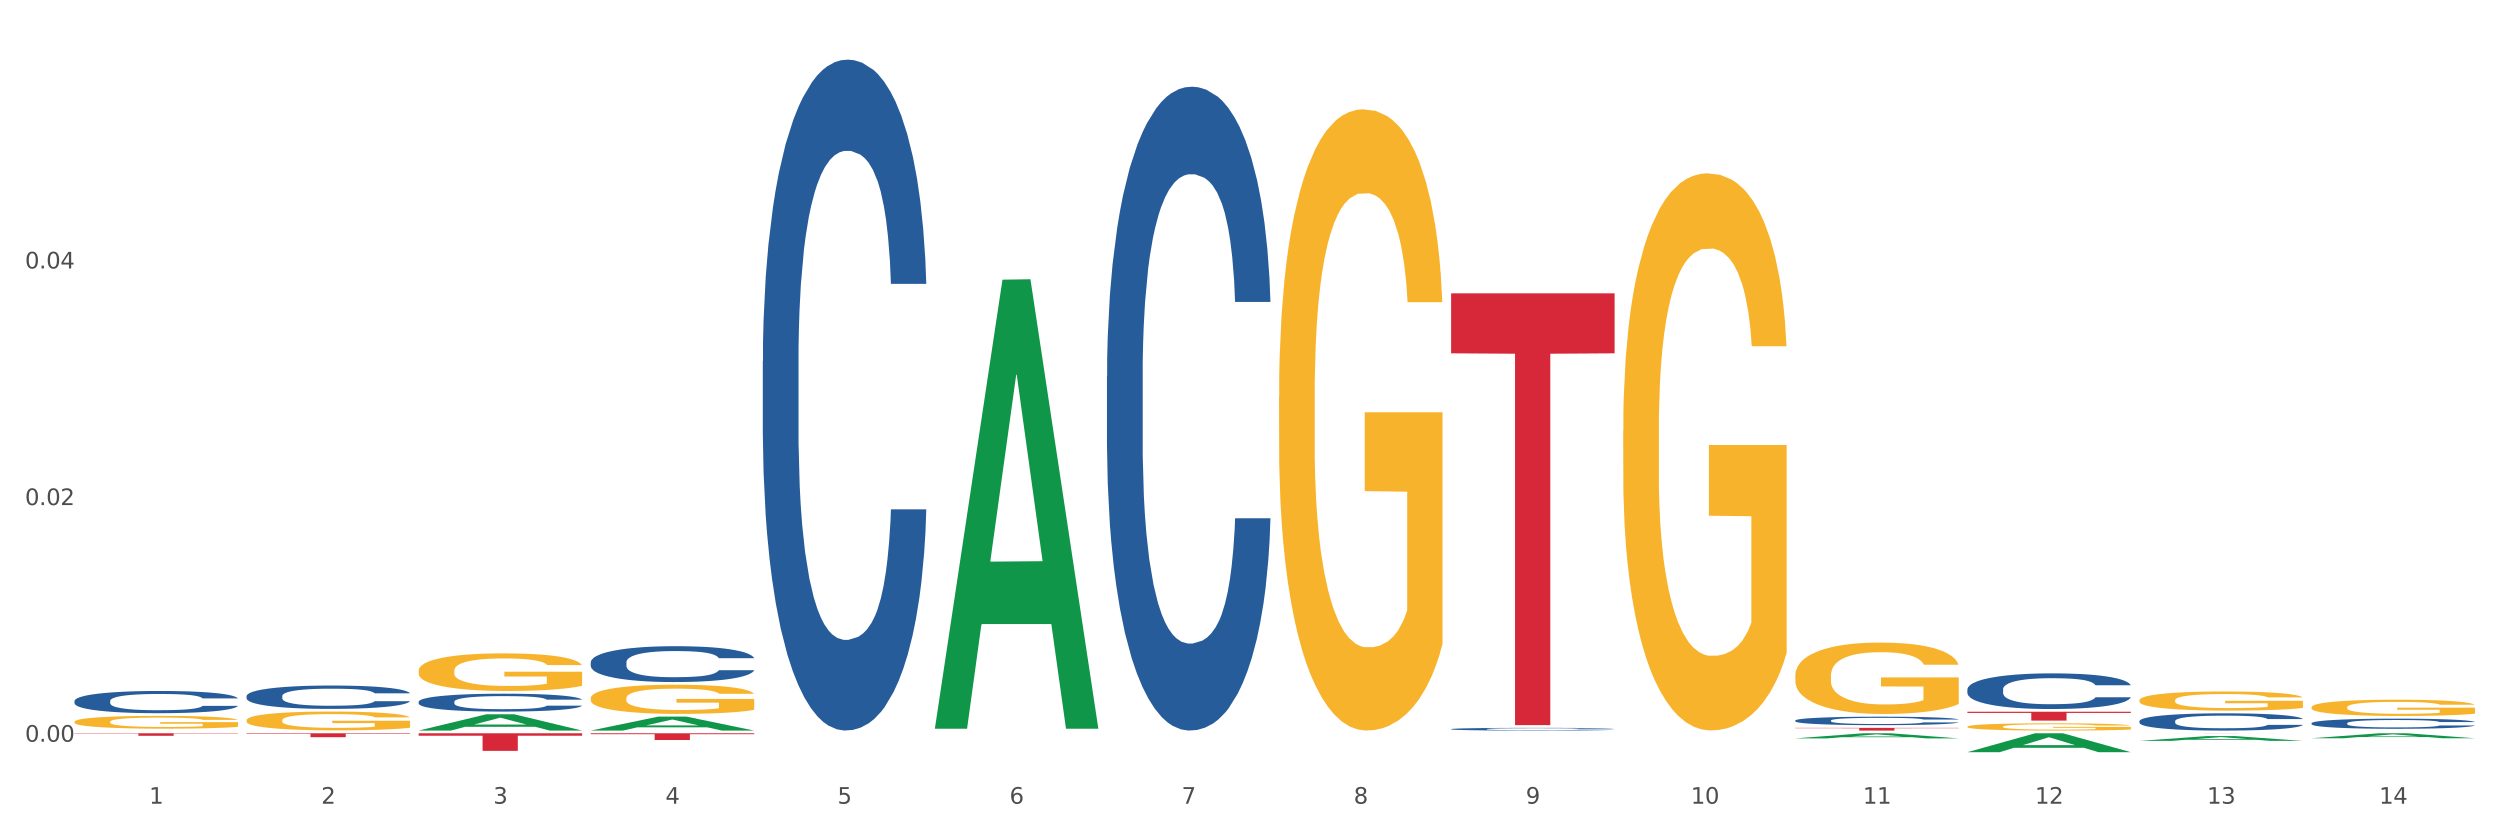
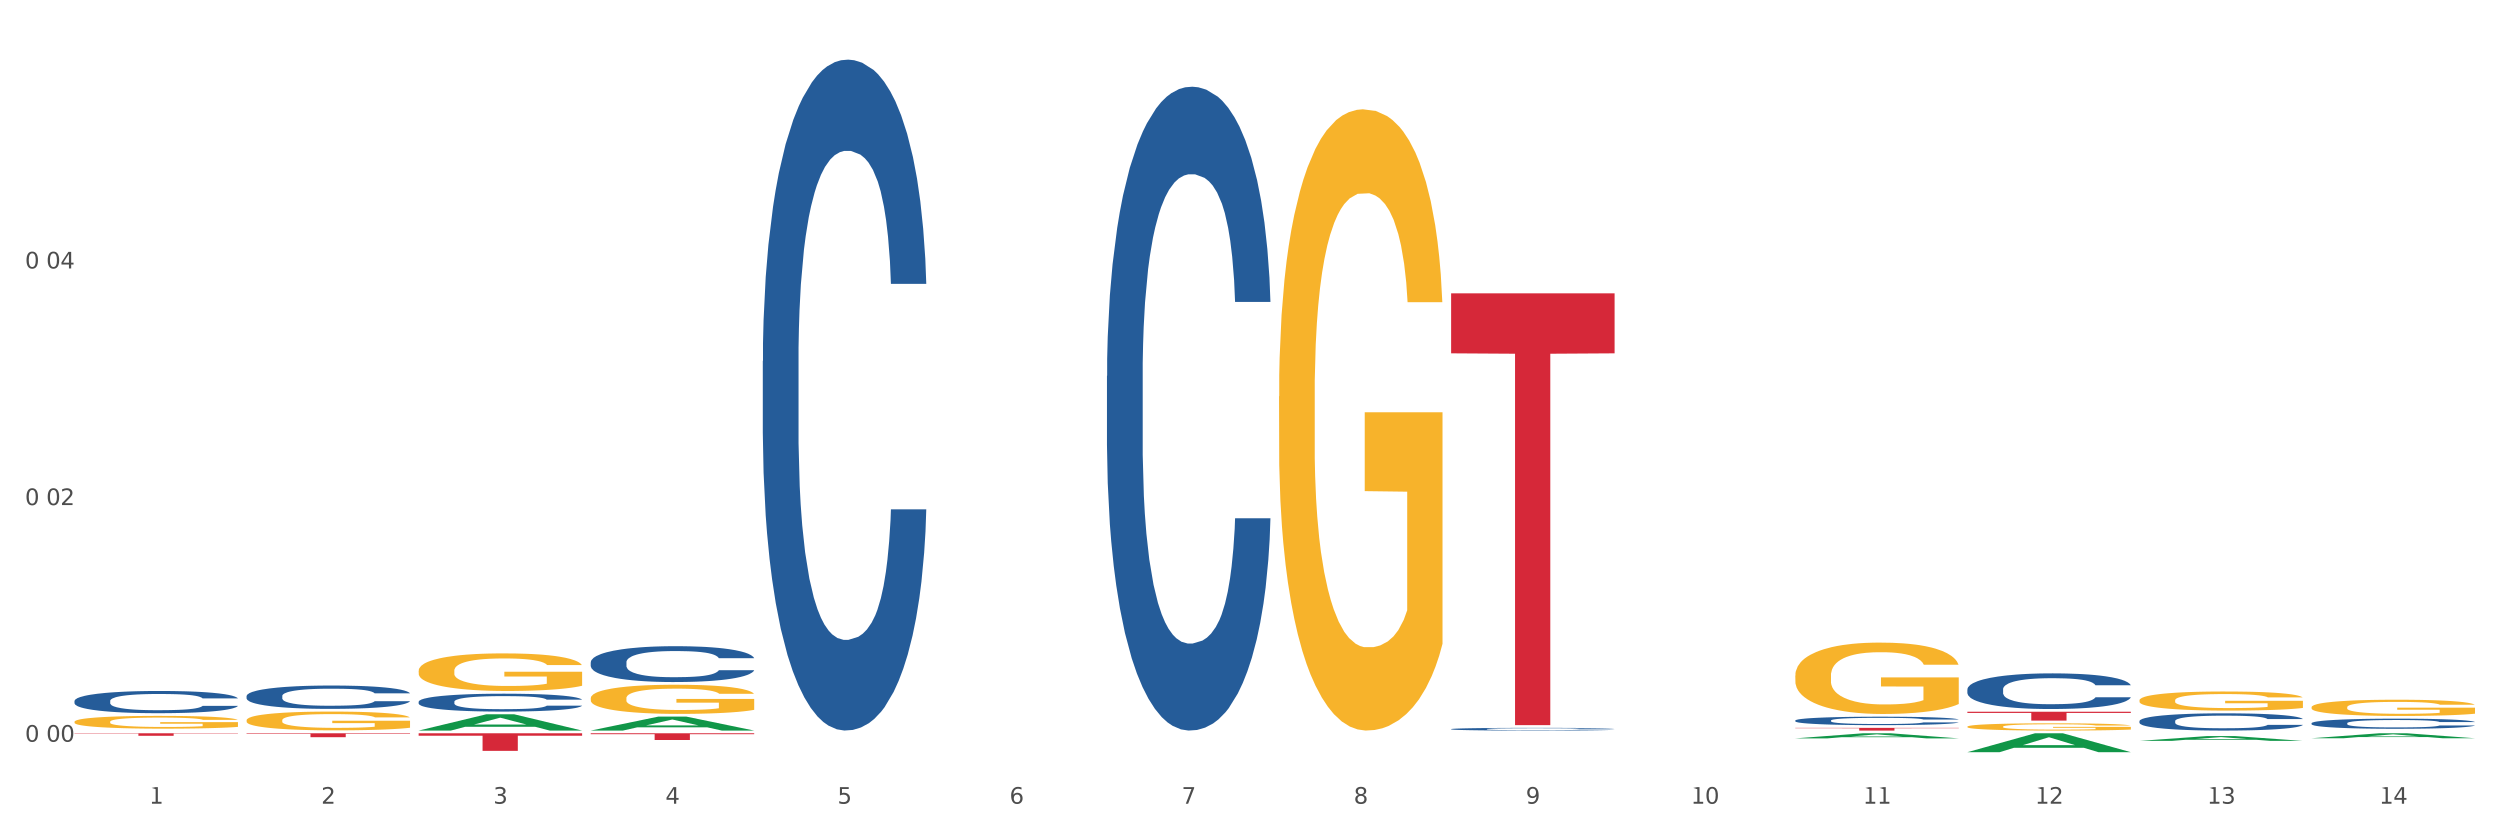
<svg xmlns="http://www.w3.org/2000/svg" xmlns:xlink="http://www.w3.org/1999/xlink" width="1080pt" height="360pt" viewBox="0 0 1080 360" version="1.1">
  <rect x="0" y="0" width="1080" height="360" fill="#333333" stroke="none" />
  <defs>
    <style type="text/css">*{stroke-linejoin: round; stroke-linecap: butt}</style>
  </defs>
  <g id="figure_1">
    <g id="patch_1">
      <path d="M 0 360  L 1080 360  L 1080 0  L 0 0  z " style="fill: #ffffff; stroke: #ffffff; stroke-linejoin: miter" />
    </g>
    <g id="axes_1">
      <g id="matplotlib.axis_1">
        <g id="xtick_1">
          <g id="text_1">
            <g style="fill: #4d4d4d" transform="translate(64.432 347.204) scale(0.096 -0.096)">
              <defs>
-                 <path id="DejaVuSans-31" d="M 794 531  L 1825 531  L 1825 4091  L 703 3866  L 703 4441  L 1819 4666  L 2450 4666  L 2450 531  L 3481 531  L 3481 0  L 794 0  L 794 531  z " transform="scale(0.016)" />
+                 <path id="DejaVuSans-31" d="M 794 531  L 1825 531  L 1825 4091  L 703 4441  L 1819 4666  L 2450 4666  L 2450 531  L 3481 531  L 3481 0  L 794 0  L 794 531  z " transform="scale(0.016)" />
              </defs>
              <use xlink:href="#DejaVuSans-31" />
            </g>
          </g>
        </g>
        <g id="xtick_2">
          <g id="text_2">
            <g style="fill: #4d4d4d" transform="translate(138.771 347.204) scale(0.096 -0.096)">
              <defs>
                <path id="DejaVuSans-32" d="M 1228 531  L 3431 531  L 3431 0  L 469 0  L 469 531  Q 828 903 1448 1529  Q 2069 2156 2228 2338  Q 2531 2678 2651 2914  Q 2772 3150 2772 3378  Q 2772 3750 2511 3984  Q 2250 4219 1831 4219  Q 1534 4219 1204 4116  Q 875 4013 500 3803  L 500 4441  Q 881 4594 1212 4672  Q 1544 4750 1819 4750  Q 2544 4750 2975 4387  Q 3406 4025 3406 3419  Q 3406 3131 3298 2873  Q 3191 2616 2906 2266  Q 2828 2175 2409 1742  Q 1991 1309 1228 531  z " transform="scale(0.016)" />
              </defs>
              <use xlink:href="#DejaVuSans-32" />
            </g>
          </g>
        </g>
        <g id="xtick_3">
          <g id="text_3">
            <g style="fill: #4d4d4d" transform="translate(213.109 347.204) scale(0.096 -0.096)">
              <defs>
                <path id="DejaVuSans-33" d="M 2597 2516  Q 3050 2419 3304 2112  Q 3559 1806 3559 1356  Q 3559 666 3084 287  Q 2609 -91 1734 -91  Q 1441 -91 1130 -33  Q 819 25 488 141  L 488 750  Q 750 597 1062 519  Q 1375 441 1716 441  Q 2309 441 2620 675  Q 2931 909 2931 1356  Q 2931 1769 2642 2001  Q 2353 2234 1838 2234  L 1294 2234  L 1294 2753  L 1863 2753  Q 2328 2753 2575 2939  Q 2822 3125 2822 3475  Q 2822 3834 2567 4026  Q 2313 4219 1838 4219  Q 1578 4219 1281 4162  Q 984 4106 628 3988  L 628 4550  Q 988 4650 1302 4700  Q 1616 4750 1894 4750  Q 2613 4750 3031 4423  Q 3450 4097 3450 3541  Q 3450 3153 3228 2886  Q 3006 2619 2597 2516  z " transform="scale(0.016)" />
              </defs>
              <use xlink:href="#DejaVuSans-33" />
            </g>
          </g>
        </g>
        <g id="xtick_4">
          <g id="text_4">
            <g style="fill: #4d4d4d" transform="translate(287.448 347.204) scale(0.096 -0.096)">
              <defs>
                <path id="DejaVuSans-34" d="M 2419 4116  L 825 1625  L 2419 1625  L 2419 4116  z M 2253 4666  L 3047 4666  L 3047 1625  L 3713 1625  L 3713 1100  L 3047 1100  L 3047 0  L 2419 0  L 2419 1100  L 313 1100  L 313 1709  L 2253 4666  z " transform="scale(0.016)" />
              </defs>
              <use xlink:href="#DejaVuSans-34" />
            </g>
          </g>
        </g>
        <g id="xtick_5">
          <g id="text_5">
            <g style="fill: #4d4d4d" transform="translate(361.787 347.204) scale(0.096 -0.096)">
              <defs>
                <path id="DejaVuSans-35" d="M 691 4666  L 3169 4666  L 3169 4134  L 1269 4134  L 1269 2991  Q 1406 3038 1543 3061  Q 1681 3084 1819 3084  Q 2600 3084 3056 2656  Q 3513 2228 3513 1497  Q 3513 744 3044 326  Q 2575 -91 1722 -91  Q 1428 -91 1123 -41  Q 819 9 494 109  L 494 744  Q 775 591 1075 516  Q 1375 441 1709 441  Q 2250 441 2565 725  Q 2881 1009 2881 1497  Q 2881 1984 2565 2268  Q 2250 2553 1709 2553  Q 1456 2553 1204 2497  Q 953 2441 691 2322  L 691 4666  z " transform="scale(0.016)" />
              </defs>
              <use xlink:href="#DejaVuSans-35" />
            </g>
          </g>
        </g>
        <g id="xtick_6">
          <g id="text_6">
            <g style="fill: #4d4d4d" transform="translate(436.125 347.204) scale(0.096 -0.096)">
              <defs>
                <path id="DejaVuSans-36" d="M 2113 2584  Q 1688 2584 1439 2293  Q 1191 2003 1191 1497  Q 1191 994 1439 701  Q 1688 409 2113 409  Q 2538 409 2786 701  Q 3034 994 3034 1497  Q 3034 2003 2786 2293  Q 2538 2584 2113 2584  z M 3366 4563  L 3366 3988  Q 3128 4100 2886 4159  Q 2644 4219 2406 4219  Q 1781 4219 1451 3797  Q 1122 3375 1075 2522  Q 1259 2794 1537 2939  Q 1816 3084 2150 3084  Q 2853 3084 3261 2657  Q 3669 2231 3669 1497  Q 3669 778 3244 343  Q 2819 -91 2113 -91  Q 1303 -91 875 529  Q 447 1150 447 2328  Q 447 3434 972 4092  Q 1497 4750 2381 4750  Q 2619 4750 2861 4703  Q 3103 4656 3366 4563  z " transform="scale(0.016)" />
              </defs>
              <use xlink:href="#DejaVuSans-36" />
            </g>
          </g>
        </g>
        <g id="xtick_7">
          <g id="text_7">
            <g style="fill: #4d4d4d" transform="translate(510.464 347.204) scale(0.096 -0.096)">
              <defs>
                <path id="DejaVuSans-37" d="M 525 4666  L 3525 4666  L 3525 4397  L 1831 0  L 1172 0  L 2766 4134  L 525 4134  L 525 4666  z " transform="scale(0.016)" />
              </defs>
              <use xlink:href="#DejaVuSans-37" />
            </g>
          </g>
        </g>
        <g id="xtick_8">
          <g id="text_8">
            <g style="fill: #4d4d4d" transform="translate(584.803 347.204) scale(0.096 -0.096)">
              <defs>
                <path id="DejaVuSans-38" d="M 2034 2216  Q 1584 2216 1326 1975  Q 1069 1734 1069 1313  Q 1069 891 1326 650  Q 1584 409 2034 409  Q 2484 409 2743 651  Q 3003 894 3003 1313  Q 3003 1734 2745 1975  Q 2488 2216 2034 2216  z M 1403 2484  Q 997 2584 770 2862  Q 544 3141 544 3541  Q 544 4100 942 4425  Q 1341 4750 2034 4750  Q 2731 4750 3128 4425  Q 3525 4100 3525 3541  Q 3525 3141 3298 2862  Q 3072 2584 2669 2484  Q 3125 2378 3379 2068  Q 3634 1759 3634 1313  Q 3634 634 3220 271  Q 2806 -91 2034 -91  Q 1263 -91 848 271  Q 434 634 434 1313  Q 434 1759 690 2068  Q 947 2378 1403 2484  z M 1172 3481  Q 1172 3119 1398 2916  Q 1625 2713 2034 2713  Q 2441 2713 2670 2916  Q 2900 3119 2900 3481  Q 2900 3844 2670 4047  Q 2441 4250 2034 4250  Q 1625 4250 1398 4047  Q 1172 3844 1172 3481  z " transform="scale(0.016)" />
              </defs>
              <use xlink:href="#DejaVuSans-38" />
            </g>
          </g>
        </g>
        <g id="xtick_9">
          <g id="text_9">
            <g style="fill: #4d4d4d" transform="translate(659.142 347.204) scale(0.096 -0.096)">
              <defs>
                <path id="DejaVuSans-39" d="M 703 97  L 703 672  Q 941 559 1184 500  Q 1428 441 1663 441  Q 2288 441 2617 861  Q 2947 1281 2994 2138  Q 2813 1869 2534 1725  Q 2256 1581 1919 1581  Q 1219 1581 811 2004  Q 403 2428 403 3163  Q 403 3881 828 4315  Q 1253 4750 1959 4750  Q 2769 4750 3195 4129  Q 3622 3509 3622 2328  Q 3622 1225 3098 567  Q 2575 -91 1691 -91  Q 1453 -91 1209 -44  Q 966 3 703 97  z M 1959 2075  Q 2384 2075 2632 2365  Q 2881 2656 2881 3163  Q 2881 3666 2632 3958  Q 2384 4250 1959 4250  Q 1534 4250 1286 3958  Q 1038 3666 1038 3163  Q 1038 2656 1286 2365  Q 1534 2075 1959 2075  z " transform="scale(0.016)" />
              </defs>
              <use xlink:href="#DejaVuSans-39" />
            </g>
          </g>
        </g>
        <g id="xtick_10">
          <g id="text_10">
            <g style="fill: #4d4d4d" transform="translate(730.426 347.204) scale(0.096 -0.096)">
              <defs>
                <path id="DejaVuSans-30" d="M 2034 4250  Q 1547 4250 1301 3770  Q 1056 3291 1056 2328  Q 1056 1369 1301 889  Q 1547 409 2034 409  Q 2525 409 2770 889  Q 3016 1369 3016 2328  Q 3016 3291 2770 3770  Q 2525 4250 2034 4250  z M 2034 4750  Q 2819 4750 3233 4129  Q 3647 3509 3647 2328  Q 3647 1150 3233 529  Q 2819 -91 2034 -91  Q 1250 -91 836 529  Q 422 1150 422 2328  Q 422 3509 836 4129  Q 1250 4750 2034 4750  z " transform="scale(0.016)" />
              </defs>
              <use xlink:href="#DejaVuSans-31" />
              <use xlink:href="#DejaVuSans-30" transform="translate(63.623 0)" />
            </g>
          </g>
        </g>
        <g id="xtick_11">
          <g id="text_11">
            <g style="fill: #4d4d4d" transform="translate(804.765 347.204) scale(0.096 -0.096)">
              <use xlink:href="#DejaVuSans-31" />
              <use xlink:href="#DejaVuSans-31" transform="translate(63.623 0)" />
            </g>
          </g>
        </g>
        <g id="xtick_12">
          <g id="text_12">
            <g style="fill: #4d4d4d" transform="translate(879.104 347.204) scale(0.096 -0.096)">
              <use xlink:href="#DejaVuSans-31" />
              <use xlink:href="#DejaVuSans-32" transform="translate(63.623 0)" />
            </g>
          </g>
        </g>
        <g id="xtick_13">
          <g id="text_13">
            <g style="fill: #4d4d4d" transform="translate(953.442 347.204) scale(0.096 -0.096)">
              <use xlink:href="#DejaVuSans-31" />
              <use xlink:href="#DejaVuSans-33" transform="translate(63.623 0)" />
            </g>
          </g>
        </g>
        <g id="xtick_14">
          <g id="text_14">
            <g style="fill: #4d4d4d" transform="translate(1027.781 347.204) scale(0.096 -0.096)">
              <use xlink:href="#DejaVuSans-31" />
              <use xlink:href="#DejaVuSans-34" transform="translate(63.623 0)" />
            </g>
          </g>
        </g>
        <g id="xtick_15" />
        <g id="xtick_16" />
        <g id="xtick_17" />
        <g id="xtick_18" />
        <g id="xtick_19" />
        <g id="xtick_20" />
        <g id="xtick_21" />
        <g id="xtick_22" />
        <g id="xtick_23" />
        <g id="xtick_24" />
        <g id="xtick_25" />
        <g id="xtick_26" />
        <g id="xtick_27" />
      </g>
      <g id="matplotlib.axis_2">
        <g id="ytick_1">
          <g id="text_15">
            <g style="fill: #4d4d4d" transform="translate(10.8 320.422) scale(0.096 -0.096)">
              <defs>
-                 <path id="DejaVuSans-2e" d="M 684 794  L 1344 794  L 1344 0  L 684 0  L 684 794  z " transform="scale(0.016)" />
-               </defs>
+                 </defs>
              <use xlink:href="#DejaVuSans-30" />
              <use xlink:href="#DejaVuSans-2e" transform="translate(63.623 0)" />
              <use xlink:href="#DejaVuSans-30" transform="translate(95.41 0)" />
              <use xlink:href="#DejaVuSans-30" transform="translate(159.033 0)" />
            </g>
          </g>
        </g>
        <g id="ytick_2">
          <g id="text_16">
            <g style="fill: #4d4d4d" transform="translate(10.8 218.198) scale(0.096 -0.096)">
              <use xlink:href="#DejaVuSans-30" />
              <use xlink:href="#DejaVuSans-2e" transform="translate(63.623 0)" />
              <use xlink:href="#DejaVuSans-30" transform="translate(95.41 0)" />
              <use xlink:href="#DejaVuSans-32" transform="translate(159.033 0)" />
            </g>
          </g>
        </g>
        <g id="ytick_3">
          <g id="text_17">
            <g style="fill: #4d4d4d" transform="translate(10.8 115.974) scale(0.096 -0.096)">
              <use xlink:href="#DejaVuSans-30" />
              <use xlink:href="#DejaVuSans-2e" transform="translate(63.623 0)" />
              <use xlink:href="#DejaVuSans-30" transform="translate(95.41 0)" />
              <use xlink:href="#DejaVuSans-34" transform="translate(159.033 0)" />
            </g>
          </g>
        </g>
        <g id="ytick_4" />
        <g id="ytick_5" />
        <g id="ytick_6" />
      </g>
      <g id="PolyCollection_1">
        <path d="M 180.852 315.597  L 180.925 315.591  L 210.048 308.576  L 222.133 308.57  L 251.474 315.611  L 237.495 315.611  L 231.161 313.971  L 201.092 313.971  L 200.874 313.997  L 194.758 315.611  L 180.852 315.611  L 180.852 315.597  L 204.878 312.993  L 227.375 312.986  L 216.236 310.07  L 216.09 310.057  L 215.945 310.077  L 204.806 312.986  L 204.878 312.993  L 180.852 315.597  z " clip-path="url(#p806cba4370)" style="fill: #109648" />
        <path d="M 32.175 316.775  L 102.797 316.775  L 102.797 316.928  L 75.017 316.929  L 75.017 317.878  L 59.788 317.878  L 59.788 316.929  L 32.175 316.928  L 32.175 316.776  L 32.175 316.775  z " clip-path="url(#p806cba4370)" style="fill: #d62839" />
        <path d="M 32.175 311.813  L 32.258 311.808  L 32.258 311.627  L 32.425 311.471  L 33.259 311.093  L 34.51 310.78  L 35.427 310.614  L 36.344 310.478  L 37.428 310.342  L 38.762 310.201  L 41.18 309.994  L 42.681 309.888  L 44.515 309.778  L 47.85 309.616  L 50.268 309.526  L 52.77 309.45  L 56.855 309.359  L 59.523 309.319  L 62.358 309.289  L 65.777 309.269  L 68.361 309.264  L 74.031 309.279  L 78.867 309.324  L 81.202 309.359  L 84.203 309.42  L 85.788 309.46  L 88.372 309.541  L 91.04 309.646  L 92.875 309.737  L 95.626 309.909  L 97.711 310.08  L 99.628 310.292  L 100.629 310.438  L 101.379 310.574  L 102.046 310.73  L 102.713 310.977  L 87.705 310.977  L 87.122 310.801  L 86.204 310.634  L 84.87 310.473  L 83.703 310.372  L 81.702 310.246  L 79.868 310.166  L 77.95 310.105  L 75.615 310.055  L 73.781 310.029  L 71.196 310.009  L 66.11 310.014  L 62.692 310.055  L 60.357 310.105  L 58.856 310.15  L 57.522 310.201  L 56.021 310.271  L 54.27 310.377  L 53.02 310.473  L 51.769 310.594  L 50.768 310.715  L 49.851 310.856  L 49.101 311.007  L 48.517 311.163  L 48.017 311.355  L 47.6 311.672  L 47.6 312.363  L 47.767 312.519  L 48.184 312.726  L 48.684 312.882  L 49.518 313.068  L 50.268 313.194  L 51.686 313.376  L 53.27 313.527  L 54.52 313.623  L 55.771 313.703  L 57.939 313.814  L 60.357 313.905  L 62.441 313.96  L 65.276 314.011  L 67.194 314.031  L 68.862 314.041  L 72.947 314.041  L 75.865 314.026  L 79.117 313.99  L 81.619 313.945  L 83.703 313.89  L 86.038 313.799  L 87.538 313.713  L 87.538 312.66  L 69.195 312.655  L 69.195 311.955  L 102.797 311.955  L 102.797 314.011  L 101.379 314.116  L 99.795 314.212  L 98.128 314.298  L 95.626 314.404  L 92.625 314.504  L 89.956 314.575  L 87.122 314.636  L 83.786 314.691  L 79.451 314.741  L 76.783 314.761  L 73.447 314.777  L 69.529 314.782  L 66.11 314.772  L 62.775 314.746  L 59.273 314.701  L 55.855 314.636  L 53.27 314.57  L 50.685 314.489  L 47.934 314.384  L 45.766 314.283  L 44.098 314.192  L 42.264 314.076  L 40.263 313.925  L 38.762 313.789  L 37.428 313.648  L 36.01 313.466  L 35.01 313.31  L 34.009 313.114  L 33.426 312.967  L 32.759 312.741  L 32.258 312.423  L 32.175 311.813  z " clip-path="url(#p806cba4370)" style="fill: #f7b32b" />
-         <path d="M 924.24 316.775  L 994.861 316.775  L 994.861 316.781  L 967.081 316.781  L 967.081 316.817  L 951.852 316.817  L 951.852 316.781  L 924.24 316.781  L 924.24 316.775  L 924.24 316.775  z " clip-path="url(#p806cba4370)" style="fill: #d62839" />
        <path d="M 849.901 307.461  L 920.523 307.461  L 920.523 307.995  L 892.742 307.999  L 892.742 311.305  L 877.514 311.305  L 877.514 307.999  L 849.901 307.995  L 849.901 307.464  L 849.901 307.461  z " clip-path="url(#p806cba4370)" style="fill: #d62839" />
        <path d="M 775.562 314.432  L 846.184 314.432  L 846.184 314.596  L 818.404 314.597  L 818.404 315.611  L 803.175 315.611  L 803.175 314.597  L 775.562 314.596  L 775.562 314.433  L 775.562 314.432  z " clip-path="url(#p806cba4370)" style="fill: #d62839" />
        <path d="M 626.885 126.714  L 697.506 126.714  L 697.506 152.639  L 669.726 152.815  L 669.726 313.269  L 654.497 313.269  L 654.497 152.815  L 626.885 152.639  L 626.885 126.89  L 626.885 126.714  z " clip-path="url(#p806cba4370)" style="fill: #d62839" />
        <path d="M 255.191 316.775  L 325.813 316.775  L 325.813 317.179  L 298.033 317.181  L 298.033 319.681  L 282.804 319.681  L 282.804 317.181  L 255.191 317.179  L 255.191 316.777  L 255.191 316.775  z " clip-path="url(#p806cba4370)" style="fill: #d62839" />
        <path d="M 180.852 316.775  L 251.474 316.775  L 251.474 317.831  L 223.694 317.838  L 223.694 324.374  L 208.465 324.374  L 208.465 317.838  L 180.852 317.831  L 180.852 316.782  L 180.852 316.775  z " clip-path="url(#p806cba4370)" style="fill: #d62839" />
        <path d="M 32.175 302.812  L 32.258 302.803  L 32.258 302.558  L 32.509 302.225  L 33.427 301.611  L 34.596 301.146  L 36.599 300.603  L 37.684 300.375  L 39.104 300.12  L 42.025 299.708  L 45.364 299.358  L 47.702 299.165  L 49.455 299.042  L 53.378 298.823  L 55.632 298.726  L 57.969 298.647  L 59.973 298.595  L 63.312 298.533  L 65.983 298.507  L 69.072 298.498  L 71.66 298.507  L 75.082 298.542  L 80.091 298.647  L 82.011 298.709  L 84.599 298.814  L 87.27 298.954  L 89.44 299.095  L 91.945 299.296  L 94.533 299.559  L 97.037 299.892  L 98.79 300.199  L 100.209 300.524  L 101.461 300.918  L 102.379 301.348  L 102.797 301.707  L 87.52 301.707  L 87.103 301.383  L 86.268 301.032  L 85.434 300.796  L 84.515 300.603  L 83.096 300.383  L 81.844 300.243  L 79.757 300.077  L 77.837 299.971  L 76.251 299.91  L 74.331 299.857  L 70.241 299.805  L 67.319 299.805  L 65.482 299.822  L 63.229 299.866  L 61.309 299.928  L 59.055 300.033  L 57.302 300.147  L 55.549 300.296  L 54.547 300.401  L 53.044 300.594  L 52.043 300.752  L 50.707 301.024  L 49.956 301.216  L 48.62 301.716  L 48.036 302.084  L 47.785 302.339  L 47.618 302.619  L 47.618 303.987  L 48.119 304.601  L 48.537 304.864  L 49.204 305.162  L 50.457 305.548  L 52.293 305.925  L 54.213 306.197  L 55.799 306.363  L 57.302 306.486  L 58.804 306.583  L 60.641 306.67  L 62.143 306.723  L 64.397 306.775  L 67.069 306.802  L 69.155 306.802  L 73.413 306.758  L 75.333 306.714  L 77.169 306.653  L 79.173 306.556  L 80.759 306.451  L 81.677 306.372  L 83.18 306.206  L 84.348 306.03  L 85.35 305.828  L 86.018 305.653  L 86.769 305.39  L 87.353 305.092  L 87.52 304.934  L 102.797 304.934  L 102.463 305.25  L 101.879 305.557  L 100.71 305.969  L 99.792 306.206  L 98.372 306.495  L 96.87 306.74  L 94.783 307.012  L 92.863 307.214  L 90.86 307.389  L 88.689 307.547  L 84.766 307.766  L 83.347 307.828  L 80.341 307.933  L 78.004 307.994  L 74.581 308.056  L 71.075 308.091  L 67.402 308.099  L 64.147 308.082  L 60.557 308.029  L 58.303 307.977  L 55.799 307.898  L 52.877 307.775  L 50.123 307.626  L 47.535 307.451  L 45.114 307.249  L 42.86 307.021  L 39.938 306.644  L 37.768 306.276  L 36.182 305.934  L 35.097 305.644  L 34.011 305.276  L 33.427 305.022  L 32.509 304.408  L 32.175 303.838  L 32.175 302.812  z " clip-path="url(#p806cba4370)" style="fill: #255c99" />
        <path d="M 998.578 312.425  L 998.662 312.421  L 998.662 312.309  L 998.912 312.157  L 999.83 311.878  L 1000.999 311.666  L 1003.003 311.418  L 1004.088 311.314  L 1005.507 311.198  L 1008.429 311.011  L 1011.768 310.851  L 1014.105 310.763  L 1015.858 310.707  L 1019.781 310.607  L 1022.035 310.563  L 1024.373 310.527  L 1026.376 310.503  L 1029.715 310.475  L 1032.387 310.463  L 1035.475 310.459  L 1038.063 310.463  L 1041.486 310.479  L 1046.494 310.527  L 1048.414 310.555  L 1051.002 310.603  L 1053.673 310.667  L 1055.844 310.731  L 1058.348 310.823  L 1060.936 310.943  L 1063.44 311.094  L 1065.193 311.234  L 1066.612 311.382  L 1067.864 311.562  L 1068.783 311.758  L 1069.2 311.922  L 1053.924 311.922  L 1053.506 311.774  L 1052.671 311.614  L 1051.837 311.506  L 1050.918 311.418  L 1049.499 311.318  L 1048.247 311.254  L 1046.16 311.178  L 1044.24 311.13  L 1042.654 311.102  L 1040.734 311.078  L 1036.644 311.054  L 1033.722 311.054  L 1031.886 311.062  L 1029.632 311.082  L 1027.712 311.11  L 1025.458 311.158  L 1023.705 311.21  L 1021.952 311.278  L 1020.95 311.326  L 1019.448 311.414  L 1018.446 311.486  L 1017.11 311.61  L 1016.359 311.698  L 1015.023 311.926  L 1014.439 312.094  L 1014.188 312.209  L 1014.022 312.337  L 1014.022 312.961  L 1014.522 313.24  L 1014.94 313.36  L 1015.608 313.496  L 1016.86 313.672  L 1018.696 313.844  L 1020.616 313.968  L 1022.202 314.044  L 1023.705 314.1  L 1025.207 314.144  L 1027.044 314.184  L 1028.547 314.208  L 1030.8 314.232  L 1033.472 314.244  L 1035.559 314.244  L 1039.816 314.224  L 1041.736 314.204  L 1043.572 314.176  L 1045.576 314.132  L 1047.162 314.084  L 1048.08 314.048  L 1049.583 313.972  L 1050.752 313.892  L 1051.753 313.8  L 1052.421 313.72  L 1053.172 313.6  L 1053.757 313.464  L 1053.924 313.392  L 1069.2 313.392  L 1068.866 313.536  L 1068.282 313.676  L 1067.113 313.864  L 1066.195 313.972  L 1064.776 314.104  L 1063.273 314.216  L 1061.186 314.339  L 1059.266 314.431  L 1057.263 314.511  L 1055.092 314.583  L 1051.169 314.683  L 1049.75 314.711  L 1046.745 314.759  L 1044.407 314.787  L 1040.985 314.815  L 1037.479 314.831  L 1033.806 314.835  L 1030.55 314.827  L 1026.96 314.803  L 1024.707 314.779  L 1022.202 314.743  L 1019.281 314.687  L 1016.526 314.619  L 1013.938 314.539  L 1011.517 314.447  L 1009.263 314.343  L 1006.342 314.172  L 1004.171 314.004  L 1002.585 313.848  L 1001.5 313.716  L 1000.415 313.548  L 999.83 313.432  L 998.912 313.153  L 998.578 312.893  L 998.578 312.425  z " clip-path="url(#p806cba4370)" style="fill: #255c99" />
        <path d="M 849.901 297.814  L 849.984 297.8  L 849.984 297.406  L 850.235 296.872  L 851.153 295.887  L 852.322 295.141  L 854.325 294.269  L 855.41 293.903  L 856.829 293.495  L 859.751 292.834  L 863.09 292.271  L 865.428 291.962  L 867.181 291.765  L 871.104 291.413  L 873.358 291.259  L 875.695 291.132  L 877.699 291.048  L 881.038 290.949  L 883.709 290.907  L 886.798 290.893  L 889.386 290.907  L 892.808 290.963  L 897.817 291.132  L 899.737 291.23  L 902.325 291.399  L 904.996 291.624  L 907.166 291.849  L 909.671 292.173  L 912.258 292.595  L 914.763 293.13  L 916.516 293.622  L 917.935 294.142  L 919.187 294.775  L 920.105 295.465  L 920.523 296.042  L 905.246 296.042  L 904.829 295.521  L 903.994 294.958  L 903.159 294.579  L 902.241 294.269  L 900.822 293.917  L 899.57 293.692  L 897.483 293.425  L 895.563 293.256  L 893.977 293.158  L 892.057 293.073  L 887.966 292.989  L 885.045 292.989  L 883.208 293.017  L 880.954 293.087  L 879.034 293.186  L 876.78 293.355  L 875.027 293.538  L 873.274 293.777  L 872.273 293.945  L 870.77 294.255  L 869.768 294.508  L 868.433 294.944  L 867.681 295.254  L 866.346 296.056  L 865.761 296.646  L 865.511 297.054  L 865.344 297.505  L 865.344 299.699  L 865.845 300.684  L 866.262 301.106  L 866.93 301.584  L 868.182 302.203  L 870.019 302.808  L 871.939 303.244  L 873.525 303.511  L 875.027 303.708  L 876.53 303.863  L 878.367 304.004  L 879.869 304.088  L 882.123 304.173  L 884.794 304.215  L 886.881 304.215  L 891.139 304.144  L 893.059 304.074  L 894.895 303.976  L 896.899 303.821  L 898.485 303.652  L 899.403 303.525  L 900.905 303.258  L 902.074 302.977  L 903.076 302.653  L 903.744 302.372  L 904.495 301.95  L 905.079 301.472  L 905.246 301.218  L 920.523 301.218  L 920.189 301.725  L 919.604 302.217  L 918.436 302.878  L 917.517 303.258  L 916.098 303.722  L 914.596 304.116  L 912.509 304.552  L 910.589 304.876  L 908.585 305.157  L 906.415 305.41  L 902.491 305.762  L 901.072 305.861  L 898.067 306.029  L 895.73 306.128  L 892.307 306.226  L 888.801 306.283  L 885.128 306.297  L 881.873 306.269  L 878.283 306.184  L 876.029 306.1  L 873.525 305.973  L 870.603 305.776  L 867.848 305.537  L 865.261 305.256  L 862.84 304.932  L 860.586 304.566  L 857.664 303.962  L 855.494 303.371  L 853.908 302.822  L 852.823 302.358  L 851.737 301.767  L 851.153 301.359  L 850.235 300.374  L 849.901 299.46  L 849.901 297.814  z " clip-path="url(#p806cba4370)" style="fill: #255c99" />
        <path d="M 775.562 311.253  L 775.646 311.25  L 775.646 311.157  L 775.896 311.03  L 776.814 310.796  L 777.983 310.619  L 779.986 310.411  L 781.072 310.325  L 782.491 310.228  L 785.412 310.071  L 788.752 309.937  L 791.089 309.864  L 792.842 309.817  L 796.765 309.733  L 799.019 309.697  L 801.357 309.666  L 803.36 309.646  L 806.699 309.623  L 809.37 309.613  L 812.459 309.61  L 815.047 309.613  L 818.469 309.626  L 823.478 309.666  L 825.398 309.69  L 827.986 309.73  L 830.657 309.783  L 832.828 309.837  L 835.332 309.914  L 837.92 310.014  L 840.424 310.141  L 842.177 310.258  L 843.596 310.381  L 844.848 310.532  L 845.766 310.695  L 846.184 310.832  L 830.908 310.832  L 830.49 310.709  L 829.655 310.575  L 828.821 310.485  L 827.902 310.411  L 826.483 310.328  L 825.231 310.275  L 823.144 310.211  L 821.224 310.171  L 819.638 310.148  L 817.718 310.128  L 813.628 310.107  L 810.706 310.107  L 808.87 310.114  L 806.616 310.131  L 804.696 310.154  L 802.442 310.194  L 800.689 310.238  L 798.936 310.295  L 797.934 310.335  L 796.431 310.408  L 795.43 310.468  L 794.094 310.572  L 793.343 310.645  L 792.007 310.836  L 791.423 310.976  L 791.172 311.073  L 791.005 311.18  L 791.005 311.701  L 791.506 311.935  L 791.924 312.035  L 792.591 312.149  L 793.844 312.296  L 795.68 312.439  L 797.6 312.543  L 799.186 312.607  L 800.689 312.653  L 802.191 312.69  L 804.028 312.723  L 805.53 312.743  L 807.784 312.764  L 810.456 312.774  L 812.543 312.774  L 816.8 312.757  L 818.72 312.74  L 820.556 312.717  L 822.56 312.68  L 824.146 312.64  L 825.064 312.61  L 826.567 312.546  L 827.735 312.48  L 828.737 312.403  L 829.405 312.336  L 830.156 312.236  L 830.741 312.122  L 830.908 312.062  L 846.184 312.062  L 845.85 312.182  L 845.266 312.299  L 844.097 312.456  L 843.179 312.546  L 841.76 312.657  L 840.257 312.75  L 838.17 312.854  L 836.25 312.931  L 834.247 312.997  L 832.076 313.058  L 828.153 313.141  L 826.734 313.164  L 823.728 313.205  L 821.391 313.228  L 817.969 313.251  L 814.463 313.265  L 810.79 313.268  L 807.534 313.261  L 803.944 313.241  L 801.69 313.221  L 799.186 313.191  L 796.264 313.144  L 793.51 313.088  L 790.922 313.021  L 788.501 312.944  L 786.247 312.857  L 783.325 312.713  L 781.155 312.573  L 779.569 312.443  L 778.484 312.333  L 777.399 312.192  L 776.814 312.095  L 775.896 311.861  L 775.562 311.644  L 775.562 311.253  z " clip-path="url(#p806cba4370)" style="fill: #255c99" />
        <path d="M 626.885 314.962  L 626.968 314.961  L 626.968 314.931  L 627.219 314.89  L 628.137 314.815  L 629.306 314.758  L 631.309 314.691  L 632.394 314.663  L 633.813 314.632  L 636.735 314.582  L 640.074 314.539  L 642.411 314.515  L 644.164 314.5  L 648.088 314.473  L 650.342 314.461  L 652.679 314.452  L 654.683 314.445  L 658.022 314.438  L 660.693 314.434  L 663.782 314.433  L 666.369 314.434  L 669.792 314.439  L 674.801 314.452  L 676.721 314.459  L 679.308 314.472  L 681.98 314.489  L 684.15 314.507  L 686.654 314.531  L 689.242 314.563  L 691.747 314.604  L 693.5 314.642  L 694.919 314.682  L 696.171 314.73  L 697.089 314.783  L 697.506 314.827  L 682.23 314.827  L 681.813 314.787  L 680.978 314.744  L 680.143 314.715  L 679.225 314.691  L 677.806 314.665  L 676.554 314.647  L 674.467 314.627  L 672.547 314.614  L 670.961 314.606  L 669.041 314.6  L 664.95 314.594  L 662.029 314.594  L 660.192 314.596  L 657.938 314.601  L 656.018 314.609  L 653.764 314.622  L 652.011 314.636  L 650.258 314.654  L 649.257 314.667  L 647.754 314.69  L 646.752 314.71  L 645.417 314.743  L 644.665 314.767  L 643.33 314.828  L 642.745 314.873  L 642.495 314.904  L 642.328 314.939  L 642.328 315.106  L 642.829 315.182  L 643.246 315.214  L 643.914 315.25  L 645.166 315.298  L 647.003 315.344  L 648.923 315.377  L 650.509 315.398  L 652.011 315.413  L 653.514 315.425  L 655.35 315.435  L 656.853 315.442  L 659.107 315.448  L 661.778 315.451  L 663.865 315.451  L 668.122 315.446  L 670.042 315.441  L 671.879 315.433  L 673.882 315.421  L 675.468 315.408  L 676.387 315.399  L 677.889 315.378  L 679.058 315.357  L 680.06 315.332  L 680.728 315.311  L 681.479 315.278  L 682.063 315.242  L 682.23 315.223  L 697.506 315.223  L 697.173 315.261  L 696.588 315.299  L 695.42 315.349  L 694.501 315.378  L 693.082 315.414  L 691.58 315.444  L 689.493 315.477  L 687.573 315.502  L 685.569 315.524  L 683.399 315.543  L 679.475 315.57  L 678.056 315.577  L 675.051 315.59  L 672.714 315.598  L 669.291 315.605  L 665.785 315.61  L 662.112 315.611  L 658.856 315.608  L 655.267 315.602  L 653.013 315.596  L 650.509 315.586  L 647.587 315.571  L 644.832 315.553  L 642.244 315.531  L 639.824 315.506  L 637.57 315.478  L 634.648 315.432  L 632.478 315.387  L 630.892 315.345  L 629.806 315.31  L 628.721 315.264  L 628.137 315.233  L 627.219 315.158  L 626.885 315.088  L 626.885 314.962  z " clip-path="url(#p806cba4370)" style="fill: #255c99" />
        <path d="M 478.207 162.434  L 478.291 162.18  L 478.291 155.067  L 478.541 145.415  L 479.459 127.634  L 480.628 114.171  L 482.632 98.422  L 483.717 91.818  L 485.136 84.452  L 488.058 72.513  L 491.397 62.352  L 493.734 56.764  L 495.487 53.208  L 499.41 46.857  L 501.664 44.063  L 504.002 41.777  L 506.005 40.253  L 509.344 38.475  L 512.016 37.713  L 515.104 37.459  L 517.692 37.713  L 521.115 38.729  L 526.123 41.777  L 528.043 43.555  L 530.631 46.603  L 533.302 50.668  L 535.473 54.732  L 537.977 60.574  L 540.565 68.195  L 543.069 77.847  L 544.822 86.738  L 546.241 96.136  L 547.493 107.567  L 548.412 120.013  L 548.829 130.428  L 533.553 130.428  L 533.135 121.03  L 532.301 110.869  L 531.466 104.011  L 530.548 98.422  L 529.128 92.072  L 527.876 88.008  L 525.789 83.181  L 523.869 80.133  L 522.283 78.355  L 520.363 76.831  L 516.273 75.307  L 513.351 75.307  L 511.515 75.815  L 509.261 77.085  L 507.341 78.863  L 505.087 81.911  L 503.334 85.214  L 501.581 89.532  L 500.579 92.58  L 499.077 98.168  L 498.075 102.741  L 496.739 110.615  L 495.988 116.203  L 494.652 130.682  L 494.068 141.351  L 493.818 148.717  L 493.651 156.846  L 493.651 196.472  L 494.151 214.253  L 494.569 221.873  L 495.237 230.51  L 496.489 241.686  L 498.325 252.609  L 500.245 260.483  L 501.831 265.31  L 503.334 268.866  L 504.837 271.66  L 506.673 274.2  L 508.176 275.724  L 510.429 277.248  L 513.101 278.01  L 515.188 278.01  L 519.445 276.74  L 521.365 275.47  L 523.202 273.692  L 525.205 270.898  L 526.791 267.85  L 527.709 265.564  L 529.212 260.737  L 530.381 255.657  L 531.382 249.815  L 532.05 244.734  L 532.801 237.114  L 533.386 228.478  L 533.553 223.905  L 548.829 223.905  L 548.495 233.05  L 547.911 241.94  L 546.742 253.879  L 545.824 260.737  L 544.405 269.12  L 542.902 276.232  L 540.815 284.107  L 538.895 289.949  L 536.892 295.029  L 534.721 299.602  L 530.798 305.952  L 529.379 307.73  L 526.374 310.778  L 524.036 312.556  L 520.614 314.334  L 517.108 315.35  L 513.435 315.604  L 510.179 315.096  L 506.59 313.572  L 504.336 312.048  L 501.831 309.762  L 498.91 306.206  L 496.155 301.888  L 493.567 296.807  L 491.146 290.965  L 488.892 284.361  L 485.971 273.438  L 483.8 262.769  L 482.214 252.863  L 481.129 244.48  L 480.044 233.812  L 479.459 226.445  L 478.541 208.664  L 478.207 192.154  L 478.207 162.434  z " clip-path="url(#p806cba4370)" style="fill: #255c99" />
        <path d="M 329.53 155.986  L 329.613 155.721  L 329.613 148.31  L 329.864 138.252  L 330.782 119.724  L 331.951 105.695  L 333.954 89.285  L 335.039 82.403  L 336.458 74.727  L 339.38 62.286  L 342.719 51.699  L 345.057 45.876  L 346.81 42.17  L 350.733 35.553  L 352.987 32.641  L 355.324 30.259  L 357.328 28.671  L 360.667 26.818  L 363.338 26.024  L 366.427 25.759  L 369.015 26.024  L 372.437 27.083  L 377.446 30.259  L 379.366 32.112  L 381.954 35.288  L 384.625 39.523  L 386.795 43.758  L 389.3 49.846  L 391.887 57.787  L 394.392 67.845  L 396.145 77.109  L 397.564 86.902  L 398.816 98.813  L 399.734 111.783  L 400.152 122.635  L 384.875 122.635  L 384.458 112.842  L 383.623 102.254  L 382.788 95.108  L 381.87 89.285  L 380.451 82.667  L 379.199 78.432  L 377.112 73.403  L 375.192 70.227  L 373.606 68.374  L 371.686 66.786  L 367.595 65.198  L 364.674 65.198  L 362.837 65.727  L 360.583 67.051  L 358.663 68.904  L 356.41 72.08  L 354.656 75.521  L 352.903 80.021  L 351.902 83.197  L 350.399 89.02  L 349.397 93.784  L 348.062 101.99  L 347.31 107.813  L 345.975 122.9  L 345.391 134.017  L 345.14 141.693  L 344.973 150.163  L 344.973 191.454  L 345.474 209.982  L 345.891 217.923  L 346.559 226.923  L 347.811 238.569  L 349.648 249.95  L 351.568 258.156  L 353.154 263.185  L 354.656 266.89  L 356.159 269.802  L 357.996 272.449  L 359.498 274.037  L 361.752 275.625  L 364.423 276.419  L 366.51 276.419  L 370.768 275.096  L 372.688 273.772  L 374.524 271.92  L 376.528 269.008  L 378.114 265.832  L 379.032 263.45  L 380.534 258.42  L 381.703 253.127  L 382.705 247.039  L 383.373 241.745  L 384.124 233.804  L 384.708 224.805  L 384.875 220.041  L 400.152 220.041  L 399.818 229.569  L 399.233 238.834  L 398.065 251.274  L 397.146 258.42  L 395.727 267.155  L 394.225 274.566  L 392.138 282.772  L 390.218 288.86  L 388.214 294.153  L 386.044 298.918  L 382.121 305.535  L 380.701 307.388  L 377.696 310.564  L 375.359 312.417  L 371.936 314.27  L 368.43 315.328  L 364.757 315.593  L 361.502 315.064  L 357.912 313.476  L 355.658 311.887  L 353.154 309.505  L 350.232 305.8  L 347.477 301.3  L 344.89 296.006  L 342.469 289.918  L 340.215 283.036  L 337.293 271.655  L 335.123 260.538  L 333.537 250.215  L 332.452 241.48  L 331.366 230.363  L 330.782 222.688  L 329.864 204.159  L 329.53 186.955  L 329.53 155.986  z " clip-path="url(#p806cba4370)" style="fill: #255c99" />
        <path d="M 255.191 286.112  L 255.275 286.098  L 255.275 285.702  L 255.525 285.164  L 256.443 284.174  L 257.612 283.424  L 259.615 282.547  L 260.701 282.179  L 262.12 281.769  L 265.041 281.104  L 268.381 280.538  L 270.718 280.227  L 272.471 280.029  L 276.394 279.675  L 278.648 279.52  L 280.986 279.392  L 282.989 279.308  L 286.328 279.209  L 288.999 279.166  L 292.088 279.152  L 294.676 279.166  L 298.098 279.223  L 303.107 279.392  L 305.027 279.491  L 307.615 279.661  L 310.286 279.888  L 312.457 280.114  L 314.961 280.439  L 317.549 280.864  L 320.053 281.401  L 321.806 281.896  L 323.225 282.42  L 324.477 283.056  L 325.396 283.75  L 325.813 284.33  L 310.537 284.33  L 310.119 283.806  L 309.284 283.24  L 308.45 282.858  L 307.531 282.547  L 306.112 282.193  L 304.86 281.967  L 302.773 281.698  L 300.853 281.529  L 299.267 281.43  L 297.347 281.345  L 293.257 281.26  L 290.335 281.26  L 288.499 281.288  L 286.245 281.359  L 284.325 281.458  L 282.071 281.628  L 280.318 281.811  L 278.565 282.052  L 277.563 282.222  L 276.06 282.533  L 275.059 282.788  L 273.723 283.226  L 272.972 283.537  L 271.636 284.344  L 271.052 284.938  L 270.801 285.348  L 270.634 285.801  L 270.634 288.008  L 271.135 288.998  L 271.553 289.422  L 272.22 289.903  L 273.473 290.526  L 275.309 291.134  L 277.229 291.573  L 278.815 291.841  L 280.318 292.039  L 281.82 292.195  L 283.657 292.336  L 285.159 292.421  L 287.413 292.506  L 290.085 292.549  L 292.172 292.549  L 296.429 292.478  L 298.349 292.407  L 300.185 292.308  L 302.189 292.153  L 303.775 291.983  L 304.693 291.855  L 306.196 291.587  L 307.364 291.304  L 308.366 290.978  L 309.034 290.695  L 309.785 290.271  L 310.37 289.79  L 310.537 289.535  L 325.813 289.535  L 325.479 290.045  L 324.895 290.54  L 323.726 291.205  L 322.808 291.587  L 321.389 292.053  L 319.886 292.45  L 317.799 292.888  L 315.879 293.213  L 313.876 293.496  L 311.705 293.751  L 307.782 294.105  L 306.363 294.204  L 303.358 294.373  L 301.02 294.473  L 297.598 294.572  L 294.092 294.628  L 290.419 294.642  L 287.163 294.614  L 283.573 294.529  L 281.32 294.444  L 278.815 294.317  L 275.893 294.119  L 273.139 293.878  L 270.551 293.595  L 268.13 293.27  L 265.876 292.902  L 262.955 292.294  L 260.784 291.7  L 259.198 291.148  L 258.113 290.681  L 257.028 290.087  L 256.443 289.677  L 255.525 288.687  L 255.191 287.767  L 255.191 286.112  z " clip-path="url(#p806cba4370)" style="fill: #255c99" />
        <path d="M 180.852 303.149  L 180.936 303.142  L 180.936 302.945  L 181.186 302.676  L 182.105 302.182  L 183.273 301.808  L 185.277 301.371  L 186.362 301.187  L 187.781 300.982  L 190.703 300.651  L 194.042 300.368  L 196.379 300.213  L 198.132 300.114  L 202.056 299.938  L 204.31 299.86  L 206.647 299.796  L 208.65 299.754  L 211.989 299.705  L 214.661 299.684  L 217.749 299.676  L 220.337 299.684  L 223.76 299.712  L 228.768 299.796  L 230.688 299.846  L 233.276 299.931  L 235.947 300.044  L 238.118 300.156  L 240.622 300.319  L 243.21 300.531  L 245.714 300.799  L 247.467 301.046  L 248.886 301.307  L 250.139 301.625  L 251.057 301.971  L 251.474 302.26  L 236.198 302.26  L 235.78 301.999  L 234.946 301.716  L 234.111 301.526  L 233.193 301.371  L 231.774 301.194  L 230.521 301.081  L 228.434 300.947  L 226.514 300.862  L 224.928 300.813  L 223.008 300.771  L 218.918 300.728  L 215.996 300.728  L 214.16 300.742  L 211.906 300.778  L 209.986 300.827  L 207.732 300.912  L 205.979 301.004  L 204.226 301.124  L 203.224 301.208  L 201.722 301.364  L 200.72 301.491  L 199.384 301.709  L 198.633 301.865  L 197.297 302.267  L 196.713 302.563  L 196.463 302.768  L 196.296 302.994  L 196.296 304.095  L 196.797 304.589  L 197.214 304.801  L 197.882 305.041  L 199.134 305.352  L 200.97 305.655  L 202.89 305.874  L 204.476 306.008  L 205.979 306.107  L 207.482 306.185  L 209.318 306.255  L 210.821 306.298  L 213.075 306.34  L 215.746 306.361  L 217.833 306.361  L 222.09 306.326  L 224.01 306.29  L 225.847 306.241  L 227.85 306.163  L 229.436 306.079  L 230.354 306.015  L 231.857 305.881  L 233.026 305.74  L 234.027 305.578  L 234.695 305.436  L 235.447 305.225  L 236.031 304.985  L 236.198 304.858  L 251.474 304.858  L 251.14 305.112  L 250.556 305.359  L 249.387 305.69  L 248.469 305.881  L 247.05 306.114  L 245.547 306.312  L 243.46 306.53  L 241.54 306.693  L 239.537 306.834  L 237.367 306.961  L 233.443 307.137  L 232.024 307.187  L 229.019 307.272  L 226.681 307.321  L 223.259 307.37  L 219.753 307.399  L 216.08 307.406  L 212.824 307.392  L 209.235 307.349  L 206.981 307.307  L 204.476 307.243  L 201.555 307.145  L 198.8 307.025  L 196.212 306.883  L 193.791 306.721  L 191.538 306.537  L 188.616 306.234  L 186.445 305.938  L 184.859 305.662  L 183.774 305.429  L 182.689 305.133  L 182.105 304.928  L 181.186 304.434  L 180.852 303.975  L 180.852 303.149  z " clip-path="url(#p806cba4370)" style="fill: #255c99" />
        <path d="M 106.514 300.682  L 106.597 300.672  L 106.597 300.414  L 106.848 300.064  L 107.766 299.419  L 108.935 298.93  L 110.938 298.359  L 112.023 298.119  L 113.442 297.852  L 116.364 297.419  L 119.703 297.05  L 122.04 296.847  L 123.794 296.718  L 127.717 296.488  L 129.971 296.386  L 132.308 296.303  L 134.312 296.248  L 137.651 296.184  L 140.322 296.156  L 143.411 296.147  L 145.998 296.156  L 149.421 296.193  L 154.43 296.303  L 156.35 296.368  L 158.937 296.479  L 161.609 296.626  L 163.779 296.774  L 166.283 296.986  L 168.871 297.262  L 171.376 297.612  L 173.129 297.935  L 174.548 298.276  L 175.8 298.691  L 176.718 299.142  L 177.135 299.52  L 161.859 299.52  L 161.442 299.179  L 160.607 298.811  L 159.772 298.562  L 158.854 298.359  L 157.435 298.128  L 156.183 297.981  L 154.096 297.806  L 152.176 297.695  L 150.59 297.631  L 148.67 297.575  L 144.579 297.52  L 141.658 297.52  L 139.821 297.539  L 137.567 297.585  L 135.647 297.649  L 133.393 297.76  L 131.64 297.88  L 129.887 298.036  L 128.886 298.147  L 127.383 298.35  L 126.381 298.516  L 125.046 298.801  L 124.294 299.004  L 122.959 299.529  L 122.374 299.917  L 122.124 300.184  L 121.957 300.479  L 121.957 301.917  L 122.458 302.562  L 122.875 302.838  L 123.543 303.152  L 124.795 303.557  L 126.632 303.954  L 128.552 304.239  L 130.138 304.414  L 131.64 304.544  L 133.143 304.645  L 134.979 304.737  L 136.482 304.792  L 138.736 304.848  L 141.407 304.875  L 143.494 304.875  L 147.751 304.829  L 149.671 304.783  L 151.508 304.719  L 153.511 304.617  L 155.097 304.507  L 156.016 304.424  L 157.518 304.249  L 158.687 304.064  L 159.689 303.852  L 160.357 303.668  L 161.108 303.391  L 161.692 303.078  L 161.859 302.912  L 177.135 302.912  L 176.802 303.244  L 176.217 303.567  L 175.049 304  L 174.13 304.249  L 172.711 304.553  L 171.209 304.811  L 169.122 305.097  L 167.202 305.309  L 165.198 305.493  L 163.028 305.659  L 159.104 305.889  L 157.685 305.954  L 154.68 306.064  L 152.343 306.129  L 148.92 306.193  L 145.414 306.23  L 141.741 306.239  L 138.486 306.221  L 134.896 306.166  L 132.642 306.11  L 130.138 306.027  L 127.216 305.898  L 124.461 305.742  L 121.874 305.557  L 119.453 305.345  L 117.199 305.106  L 114.277 304.709  L 112.107 304.322  L 110.521 303.963  L 109.435 303.659  L 108.35 303.272  L 107.766 303.004  L 106.848 302.359  L 106.514 301.76  L 106.514 300.682  z " clip-path="url(#p806cba4370)" style="fill: #255c99" />
        <path d="M 924.24 311.502  L 924.323 311.495  L 924.323 311.305  L 924.573 311.046  L 925.492 310.569  L 926.66 310.208  L 928.664 309.785  L 929.749 309.608  L 931.168 309.411  L 934.09 309.09  L 937.429 308.818  L 939.766 308.668  L 941.519 308.573  L 945.443 308.402  L 947.697 308.327  L 950.034 308.266  L 952.037 308.225  L 955.377 308.177  L 958.048 308.157  L 961.136 308.15  L 963.724 308.157  L 967.147 308.184  L 972.155 308.266  L 974.075 308.314  L 976.663 308.395  L 979.335 308.504  L 981.505 308.613  L 984.009 308.77  L 986.597 308.975  L 989.101 309.233  L 990.854 309.472  L 992.273 309.724  L 993.526 310.031  L 994.444 310.364  L 994.861 310.644  L 979.585 310.644  L 979.168 310.392  L 978.333 310.119  L 977.498 309.935  L 976.58 309.785  L 975.161 309.615  L 973.908 309.506  L 971.822 309.377  L 969.902 309.295  L 968.316 309.247  L 966.396 309.206  L 962.305 309.165  L 959.383 309.165  L 957.547 309.179  L 955.293 309.213  L 953.373 309.261  L 951.119 309.342  L 949.366 309.431  L 947.613 309.547  L 946.611 309.629  L 945.109 309.778  L 944.107 309.901  L 942.771 310.112  L 942.02 310.262  L 940.685 310.651  L 940.1 310.937  L 939.85 311.134  L 939.683 311.352  L 939.683 312.415  L 940.184 312.892  L 940.601 313.097  L 941.269 313.328  L 942.521 313.628  L 944.358 313.921  L 946.278 314.132  L 947.864 314.262  L 949.366 314.357  L 950.869 314.432  L 952.705 314.5  L 954.208 314.541  L 956.462 314.582  L 959.133 314.602  L 961.22 314.602  L 965.477 314.568  L 967.397 314.534  L 969.234 314.486  L 971.237 314.411  L 972.823 314.33  L 973.742 314.268  L 975.244 314.139  L 976.413 314.003  L 977.415 313.846  L 978.082 313.71  L 978.834 313.505  L 979.418 313.274  L 979.585 313.151  L 994.861 313.151  L 994.527 313.396  L 993.943 313.635  L 992.774 313.955  L 991.856 314.139  L 990.437 314.364  L 988.934 314.555  L 986.847 314.766  L 984.927 314.922  L 982.924 315.059  L 980.754 315.181  L 976.83 315.352  L 975.411 315.399  L 972.406 315.481  L 970.069 315.529  L 966.646 315.577  L 963.14 315.604  L 959.467 315.611  L 956.211 315.597  L 952.622 315.556  L 950.368 315.515  L 947.864 315.454  L 944.942 315.359  L 942.187 315.243  L 939.599 315.106  L 937.178 314.95  L 934.925 314.773  L 932.003 314.48  L 929.832 314.193  L 928.246 313.928  L 927.161 313.703  L 926.076 313.417  L 925.492 313.219  L 924.573 312.742  L 924.24 312.299  L 924.24 311.502  z " clip-path="url(#p806cba4370)" style="fill: #255c99" />
        <path d="M 998.578 305.521  L 998.662 305.514  L 998.662 305.284  L 998.828 305.085  L 999.662 304.604  L 1000.913 304.207  L 1001.83 303.996  L 1002.747 303.823  L 1003.831 303.649  L 1005.165 303.47  L 1007.583 303.207  L 1009.084 303.073  L 1010.918 302.932  L 1014.253 302.727  L 1016.671 302.611  L 1019.173 302.515  L 1023.258 302.4  L 1025.926 302.349  L 1028.761 302.31  L 1032.18 302.285  L 1034.765 302.278  L 1040.434 302.297  L 1045.27 302.355  L 1047.605 302.4  L 1050.607 302.477  L 1052.191 302.528  L 1054.775 302.631  L 1057.444 302.765  L 1059.278 302.881  L 1062.029 303.098  L 1064.114 303.316  L 1066.032 303.585  L 1067.032 303.771  L 1067.783 303.944  L 1068.45 304.143  L 1069.117 304.457  L 1054.108 304.457  L 1053.525 304.233  L 1052.608 304.021  L 1051.274 303.816  L 1050.106 303.688  L 1048.105 303.528  L 1046.271 303.425  L 1044.353 303.348  L 1042.019 303.284  L 1040.184 303.252  L 1037.599 303.227  L 1032.513 303.233  L 1029.095 303.284  L 1026.76 303.348  L 1025.259 303.406  L 1023.925 303.47  L 1022.425 303.56  L 1020.674 303.694  L 1019.423 303.816  L 1018.172 303.97  L 1017.172 304.124  L 1016.255 304.303  L 1015.504 304.495  L 1014.92 304.694  L 1014.42 304.938  L 1014.003 305.341  L 1014.003 306.219  L 1014.17 306.418  L 1014.587 306.68  L 1015.087 306.879  L 1015.921 307.116  L 1016.671 307.276  L 1018.089 307.507  L 1019.673 307.699  L 1020.924 307.821  L 1022.174 307.924  L 1024.342 308.065  L 1026.76 308.18  L 1028.845 308.25  L 1031.68 308.315  L 1033.597 308.34  L 1035.265 308.353  L 1039.35 308.353  L 1042.269 308.334  L 1045.52 308.289  L 1048.022 308.231  L 1050.106 308.161  L 1052.441 308.045  L 1053.942 307.936  L 1053.942 306.597  L 1035.598 306.591  L 1035.598 305.7  L 1069.2 305.7  L 1069.2 308.315  L 1067.783 308.449  L 1066.198 308.571  L 1064.531 308.68  L 1062.029 308.814  L 1059.028 308.943  L 1056.36 309.032  L 1053.525 309.109  L 1050.19 309.18  L 1045.854 309.244  L 1043.186 309.269  L 1039.851 309.289  L 1035.932 309.295  L 1032.513 309.282  L 1029.178 309.25  L 1025.676 309.192  L 1022.258 309.109  L 1019.673 309.026  L 1017.088 308.923  L 1014.337 308.789  L 1012.169 308.661  L 1010.501 308.545  L 1008.667 308.398  L 1006.666 308.206  L 1005.165 308.033  L 1003.831 307.853  L 1002.414 307.622  L 1001.413 307.424  L 1000.413 307.174  L 999.829 306.988  L 999.162 306.7  L 998.662 306.296  L 998.578 305.521  z " clip-path="url(#p806cba4370)" style="fill: #f7b32b" />
        <path d="M 106.514 316.775  L 177.135 316.775  L 177.135 317.008  L 149.355 317.01  L 149.355 318.456  L 134.126 318.456  L 134.126 317.01  L 106.514 317.008  L 106.514 316.776  L 106.514 316.775  z " clip-path="url(#p806cba4370)" style="fill: #d62839" />
        <path d="M 849.901 313.921  L 849.984 313.918  L 849.984 313.815  L 850.151 313.726  L 850.985 313.511  L 852.235 313.333  L 853.153 313.238  L 854.07 313.161  L 855.154 313.083  L 856.488 313.003  L 858.906 312.885  L 860.407 312.825  L 862.241 312.762  L 865.576 312.67  L 867.994 312.618  L 870.495 312.575  L 874.581 312.524  L 877.249 312.501  L 880.084 312.484  L 883.502 312.472  L 886.087 312.469  L 891.757 312.478  L 896.593 312.504  L 898.927 312.524  L 901.929 312.558  L 903.513 312.581  L 906.098 312.627  L 908.766 312.687  L 910.601 312.739  L 913.352 312.836  L 915.436 312.934  L 917.354 313.055  L 918.355 313.138  L 919.105 313.215  L 919.772 313.304  L 920.439 313.445  L 905.431 313.445  L 904.847 313.344  L 903.93 313.25  L 902.596 313.158  L 901.429 313.1  L 899.428 313.029  L 897.593 312.983  L 895.676 312.948  L 893.341 312.92  L 891.507 312.905  L 888.922 312.894  L 883.836 312.897  L 880.417 312.92  L 878.083 312.948  L 876.582 312.974  L 875.248 313.003  L 873.747 313.043  L 871.996 313.103  L 870.745 313.158  L 869.495 313.227  L 868.494 313.295  L 867.577 313.376  L 866.827 313.462  L 866.243 313.551  L 865.743 313.66  L 865.326 313.841  L 865.326 314.234  L 865.493 314.323  L 865.91 314.44  L 866.41 314.529  L 867.244 314.635  L 867.994 314.707  L 869.411 314.81  L 870.996 314.896  L 872.246 314.951  L 873.497 314.997  L 875.665 315.06  L 878.083 315.111  L 880.167 315.143  L 883.002 315.172  L 884.92 315.183  L 886.587 315.189  L 890.673 315.189  L 893.591 315.18  L 896.843 315.16  L 899.344 315.134  L 901.429 315.103  L 903.763 315.051  L 905.264 315.002  L 905.264 314.403  L 886.921 314.4  L 886.921 314.001  L 920.523 314.001  L 920.523 315.172  L 919.105 315.232  L 917.521 315.286  L 915.853 315.335  L 913.352 315.395  L 910.35 315.453  L 907.682 315.493  L 904.847 315.527  L 901.512 315.559  L 897.177 315.588  L 894.508 315.599  L 891.173 315.608  L 887.254 315.611  L 883.836 315.605  L 880.501 315.591  L 876.999 315.565  L 873.58 315.527  L 870.996 315.49  L 868.411 315.444  L 865.659 315.384  L 863.492 315.327  L 861.824 315.275  L 859.99 315.209  L 857.989 315.123  L 856.488 315.045  L 855.154 314.965  L 853.736 314.862  L 852.736 314.773  L 851.735 314.661  L 851.151 314.578  L 850.484 314.449  L 849.984 314.268  L 849.901 313.921  z " clip-path="url(#p806cba4370)" style="fill: #f7b32b" />
        <path d="M 255.191 315.599  L 255.264 315.594  L 284.386 309.575  L 296.472 309.569  L 325.813 315.611  L 311.834 315.611  L 305.5 314.204  L 275.431 314.204  L 275.213 314.226  L 269.097 315.611  L 255.191 315.611  L 255.191 315.599  L 279.217 313.364  L 301.714 313.359  L 290.575 310.857  L 290.429 310.846  L 290.284 310.863  L 279.144 313.359  L 279.217 313.364  L 255.191 315.599  z " clip-path="url(#p806cba4370)" style="fill: #109648" />
-         <path d="M 403.869 314.457  L 403.941 314.275  L 433.064 120.816  L 445.15 120.634  L 474.49 314.822  L 460.512 314.822  L 454.177 269.603  L 424.109 269.603  L 423.89 270.332  L 417.774 314.822  L 403.869 314.822  L 403.869 314.457  L 427.895 242.617  L 450.392 242.435  L 439.252 162.024  L 439.107 161.66  L 438.961 162.207  L 427.822 242.435  L 427.895 242.617  L 403.869 314.457  z " clip-path="url(#p806cba4370)" style="fill: #109648" />
        <path d="M 775.562 318.975  L 775.635 318.973  L 804.757 316.777  L 816.843 316.775  L 846.184 318.979  L 832.205 318.979  L 825.871 318.466  L 795.802 318.466  L 795.584 318.474  L 789.468 318.979  L 775.562 318.979  L 775.562 318.975  L 799.588 318.159  L 822.085 318.157  L 810.946 317.244  L 810.8 317.24  L 810.655 317.247  L 799.515 318.157  L 799.588 318.159  L 775.562 318.975  z " clip-path="url(#p806cba4370)" style="fill: #109648" />
        <path d="M 849.901 324.934  L 849.974 324.926  L 879.096 316.782  L 891.182 316.775  L 920.523 324.95  L 906.544 324.95  L 900.21 323.046  L 870.141 323.046  L 869.922 323.077  L 863.807 324.95  L 849.901 324.95  L 849.901 324.934  L 873.927 321.91  L 896.424 321.902  L 885.284 318.517  L 885.139 318.502  L 884.993 318.525  L 873.854 321.902  L 873.927 321.91  L 849.901 324.934  z " clip-path="url(#p806cba4370)" style="fill: #109648" />
        <path d="M 924.24 320.063  L 924.312 320.061  L 953.435 317.983  L 965.52 317.981  L 994.861 320.067  L 980.883 320.067  L 974.548 319.581  L 944.48 319.581  L 944.261 319.589  L 938.145 320.067  L 924.24 320.067  L 924.24 320.063  L 948.265 319.291  L 970.763 319.289  L 959.623 318.426  L 959.478 318.422  L 959.332 318.428  L 948.193 319.289  L 948.265 319.291  L 924.24 320.063  z " clip-path="url(#p806cba4370)" style="fill: #109648" />
        <path d="M 998.578 318.921  L 998.651 318.919  L 1027.773 316.777  L 1039.859 316.775  L 1069.2 318.925  L 1055.221 318.925  L 1048.887 318.424  L 1018.818 318.424  L 1018.6 318.432  L 1012.484 318.925  L 998.578 318.925  L 998.578 318.921  L 1022.604 318.125  L 1045.101 318.123  L 1033.962 317.233  L 1033.816 317.229  L 1033.671 317.235  L 1022.531 318.123  L 1022.604 318.125  L 998.578 318.921  z " clip-path="url(#p806cba4370)" style="fill: #109648" />
        <path d="M 106.514 311.152  L 106.597 311.144  L 106.597 310.878  L 106.764 310.648  L 107.598 310.092  L 108.848 309.633  L 109.765 309.389  L 110.683 309.189  L 111.767 308.989  L 113.101 308.781  L 115.519 308.478  L 117.019 308.322  L 118.854 308.159  L 122.189 307.922  L 124.607 307.789  L 127.108 307.678  L 131.194 307.544  L 133.862 307.485  L 136.697 307.441  L 140.115 307.411  L 142.7 307.404  L 148.37 307.426  L 153.206 307.492  L 155.54 307.544  L 158.542 307.633  L 160.126 307.692  L 162.711 307.811  L 165.379 307.966  L 167.213 308.1  L 169.965 308.352  L 172.049 308.604  L 173.967 308.915  L 174.968 309.129  L 175.718 309.329  L 176.385 309.559  L 177.052 309.922  L 162.044 309.922  L 161.46 309.663  L 160.543 309.418  L 159.209 309.181  L 158.042 309.033  L 156.041 308.848  L 154.206 308.729  L 152.289 308.641  L 149.954 308.566  L 148.12 308.529  L 145.535 308.5  L 140.449 308.507  L 137.03 308.566  L 134.696 308.641  L 133.195 308.707  L 131.861 308.781  L 130.36 308.885  L 128.609 309.041  L 127.358 309.181  L 126.108 309.359  L 125.107 309.537  L 124.19 309.744  L 123.44 309.966  L 122.856 310.196  L 122.356 310.478  L 121.939 310.944  L 121.939 311.959  L 122.106 312.189  L 122.522 312.492  L 123.023 312.722  L 123.856 312.996  L 124.607 313.181  L 126.024 313.448  L 127.609 313.67  L 128.859 313.811  L 130.11 313.929  L 132.278 314.092  L 134.696 314.226  L 136.78 314.307  L 139.615 314.381  L 141.533 314.411  L 143.2 314.426  L 147.286 314.426  L 150.204 314.403  L 153.456 314.352  L 155.957 314.285  L 158.042 314.203  L 160.376 314.07  L 161.877 313.944  L 161.877 312.396  L 143.534 312.389  L 143.534 311.359  L 177.135 311.359  L 177.135 314.381  L 175.718 314.537  L 174.134 314.677  L 172.466 314.803  L 169.965 314.959  L 166.963 315.107  L 164.295 315.211  L 161.46 315.3  L 158.125 315.381  L 153.789 315.455  L 151.121 315.485  L 147.786 315.507  L 143.867 315.514  L 140.449 315.5  L 137.114 315.463  L 133.612 315.396  L 130.193 315.3  L 127.609 315.203  L 125.024 315.085  L 122.272 314.929  L 120.104 314.781  L 118.437 314.648  L 116.603 314.477  L 114.601 314.255  L 113.101 314.055  L 111.767 313.848  L 110.349 313.581  L 109.349 313.352  L 108.348 313.063  L 107.764 312.848  L 107.097 312.515  L 106.597 312.048  L 106.514 311.152  z " clip-path="url(#p806cba4370)" style="fill: #f7b32b" />
        <path d="M 180.852 289.772  L 180.936 289.757  L 180.936 289.223  L 181.103 288.763  L 181.936 287.65  L 183.187 286.73  L 184.104 286.24  L 185.021 285.839  L 186.105 285.439  L 187.439 285.023  L 189.857 284.415  L 191.358 284.103  L 193.192 283.776  L 196.528 283.302  L 198.946 283.035  L 201.447 282.812  L 205.533 282.545  L 208.201 282.426  L 211.036 282.337  L 214.454 282.278  L 217.039 282.263  L 222.709 282.307  L 227.545 282.441  L 229.879 282.545  L 232.881 282.723  L 234.465 282.842  L 237.05 283.079  L 239.718 283.391  L 241.552 283.658  L 244.304 284.162  L 246.388 284.667  L 248.306 285.29  L 249.306 285.721  L 250.057 286.121  L 250.724 286.581  L 251.391 287.308  L 236.383 287.308  L 235.799 286.789  L 234.882 286.299  L 233.548 285.824  L 232.38 285.528  L 230.379 285.157  L 228.545 284.919  L 226.627 284.741  L 224.293 284.593  L 222.458 284.518  L 219.874 284.459  L 214.788 284.474  L 211.369 284.593  L 209.034 284.741  L 207.534 284.875  L 206.2 285.023  L 204.699 285.231  L 202.948 285.542  L 201.697 285.824  L 200.446 286.181  L 199.446 286.537  L 198.529 286.952  L 197.778 287.397  L 197.195 287.857  L 196.694 288.421  L 196.277 289.356  L 196.277 291.389  L 196.444 291.849  L 196.861 292.458  L 197.361 292.918  L 198.195 293.467  L 198.946 293.838  L 200.363 294.372  L 201.947 294.817  L 203.198 295.099  L 204.449 295.337  L 206.616 295.663  L 209.034 295.93  L 211.119 296.094  L 213.954 296.242  L 215.871 296.301  L 217.539 296.331  L 221.625 296.331  L 224.543 296.286  L 227.795 296.183  L 230.296 296.049  L 232.38 295.886  L 234.715 295.619  L 236.216 295.366  L 236.216 292.265  L 217.873 292.25  L 217.873 290.187  L 251.474 290.187  L 251.474 296.242  L 250.057 296.554  L 248.473 296.836  L 246.805 297.088  L 244.304 297.399  L 241.302 297.696  L 238.634 297.904  L 235.799 298.082  L 232.464 298.245  L 228.128 298.394  L 225.46 298.453  L 222.125 298.498  L 218.206 298.512  L 214.788 298.483  L 211.452 298.409  L 207.951 298.275  L 204.532 298.082  L 201.947 297.889  L 199.362 297.652  L 196.611 297.34  L 194.443 297.043  L 192.776 296.776  L 190.941 296.435  L 188.94 295.99  L 187.439 295.589  L 186.105 295.173  L 184.688 294.639  L 183.687 294.179  L 182.687 293.6  L 182.103 293.17  L 181.436 292.502  L 180.936 291.567  L 180.852 289.772  z " clip-path="url(#p806cba4370)" style="fill: #f7b32b" />
        <path d="M 924.24 302.542  L 924.323 302.534  L 924.323 302.263  L 924.49 302.029  L 925.323 301.463  L 926.574 300.995  L 927.491 300.746  L 928.408 300.542  L 929.492 300.339  L 930.826 300.127  L 933.244 299.818  L 934.745 299.66  L 936.58 299.494  L 939.915 299.252  L 942.333 299.116  L 944.834 299.003  L 948.92 298.867  L 951.588 298.807  L 954.423 298.762  L 957.841 298.732  L 960.426 298.724  L 966.096 298.747  L 970.932 298.815  L 973.266 298.867  L 976.268 298.958  L 977.852 299.018  L 980.437 299.139  L 983.105 299.297  L 984.939 299.433  L 987.691 299.69  L 989.775 299.946  L 991.693 300.263  L 992.693 300.482  L 993.444 300.686  L 994.111 300.92  L 994.778 301.289  L 979.77 301.289  L 979.186 301.025  L 978.269 300.776  L 976.935 300.535  L 975.768 300.384  L 973.766 300.195  L 971.932 300.075  L 970.014 299.984  L 967.68 299.909  L 965.845 299.871  L 963.261 299.841  L 958.175 299.848  L 954.756 299.909  L 952.422 299.984  L 950.921 300.052  L 949.587 300.127  L 948.086 300.233  L 946.335 300.392  L 945.084 300.535  L 943.834 300.716  L 942.833 300.897  L 941.916 301.108  L 941.165 301.335  L 940.582 301.569  L 940.081 301.855  L 939.665 302.331  L 939.665 303.364  L 939.831 303.598  L 940.248 303.908  L 940.749 304.142  L 941.582 304.421  L 942.333 304.609  L 943.75 304.881  L 945.334 305.107  L 946.585 305.251  L 947.836 305.371  L 950.004 305.537  L 952.422 305.673  L 954.506 305.756  L 957.341 305.832  L 959.259 305.862  L 960.926 305.877  L 965.012 305.877  L 967.93 305.854  L 971.182 305.801  L 973.683 305.734  L 975.768 305.651  L 978.102 305.515  L 979.603 305.386  L 979.603 303.81  L 961.26 303.802  L 961.26 302.753  L 994.861 302.753  L 994.861 305.832  L 993.444 305.99  L 991.86 306.133  L 990.192 306.262  L 987.691 306.42  L 984.689 306.571  L 982.021 306.677  L 979.186 306.767  L 975.851 306.85  L 971.515 306.926  L 968.847 306.956  L 965.512 306.979  L 961.593 306.986  L 958.175 306.971  L 954.84 306.933  L 951.338 306.865  L 947.919 306.767  L 945.334 306.669  L 942.75 306.548  L 939.998 306.39  L 937.83 306.239  L 936.163 306.103  L 934.328 305.93  L 932.327 305.703  L 930.826 305.5  L 929.492 305.288  L 928.075 305.017  L 927.074 304.783  L 926.074 304.489  L 925.49 304.27  L 924.823 303.93  L 924.323 303.455  L 924.24 302.542  z " clip-path="url(#p806cba4370)" style="fill: #f7b32b" />
        <path d="M 552.546 171.233  L 552.629 170.988  L 552.629 162.164  L 552.796 154.566  L 553.63 136.183  L 554.881 120.986  L 555.798 112.898  L 556.715 106.28  L 557.799 99.662  L 559.133 92.799  L 561.551 82.75  L 563.052 77.603  L 564.886 72.21  L 568.221 64.367  L 570.639 59.955  L 573.141 56.278  L 577.226 51.866  L 579.894 49.906  L 582.729 48.435  L 586.148 47.454  L 588.732 47.209  L 594.402 47.945  L 599.238 50.151  L 601.573 51.866  L 604.574 54.808  L 606.158 56.769  L 608.743 60.69  L 611.411 65.837  L 613.246 70.249  L 615.997 78.583  L 618.082 86.917  L 619.999 97.211  L 621 104.319  L 621.75 110.937  L 622.417 118.535  L 623.084 130.546  L 608.076 130.546  L 607.493 121.967  L 606.575 113.878  L 605.241 106.035  L 604.074 101.133  L 602.073 95.005  L 600.239 91.083  L 598.321 88.142  L 595.986 85.691  L 594.152 84.466  L 591.567 83.485  L 586.481 83.73  L 583.063 85.691  L 580.728 88.142  L 579.227 90.348  L 577.893 92.799  L 576.392 96.231  L 574.641 101.378  L 573.391 106.035  L 572.14 111.918  L 571.139 117.8  L 570.222 124.663  L 569.472 132.016  L 568.888 139.615  L 568.388 148.929  L 567.971 164.37  L 567.971 197.95  L 568.138 205.548  L 568.555 215.598  L 569.055 223.196  L 569.889 232.265  L 570.639 238.393  L 572.057 247.216  L 573.641 254.57  L 574.891 259.227  L 576.142 263.148  L 578.31 268.541  L 580.728 272.953  L 582.812 275.649  L 585.647 278.1  L 587.565 279.08  L 589.233 279.57  L 593.318 279.57  L 596.236 278.835  L 599.488 277.119  L 601.99 274.913  L 604.074 272.217  L 606.409 267.805  L 607.909 263.639  L 607.909 212.411  L 589.566 212.166  L 589.566 178.096  L 623.168 178.096  L 623.168 278.1  L 621.75 283.247  L 620.166 287.904  L 618.499 292.071  L 615.997 297.218  L 612.996 302.12  L 610.327 305.552  L 607.493 308.493  L 604.157 311.189  L 599.822 313.64  L 597.154 314.621  L 593.818 315.356  L 589.9 315.601  L 586.481 315.111  L 583.146 313.885  L 579.644 311.679  L 576.226 308.493  L 573.641 305.307  L 571.056 301.385  L 568.305 296.238  L 566.137 291.336  L 564.469 286.924  L 562.635 281.286  L 560.634 273.933  L 559.133 267.315  L 557.799 260.452  L 556.381 251.628  L 555.381 244.03  L 554.38 234.471  L 553.797 227.363  L 553.13 216.333  L 552.629 200.891  L 552.546 171.233  z " clip-path="url(#p806cba4370)" style="fill: #f7b32b" />
-         <path d="M 701.223 186.087  L 701.307 185.867  L 701.307 177.954  L 701.474 171.14  L 702.307 154.654  L 703.558 141.026  L 704.475 133.772  L 705.392 127.837  L 706.476 121.903  L 707.81 115.748  L 710.228 106.736  L 711.729 102.12  L 713.563 97.284  L 716.899 90.25  L 719.317 86.294  L 721.818 82.996  L 725.903 79.04  L 728.572 77.281  L 731.406 75.963  L 734.825 75.083  L 737.41 74.863  L 743.08 75.523  L 747.915 77.501  L 750.25 79.04  L 753.252 81.678  L 754.836 83.436  L 757.421 86.953  L 760.089 91.569  L 761.923 95.525  L 764.675 102.999  L 766.759 110.472  L 768.677 119.704  L 769.677 126.079  L 770.428 132.014  L 771.095 138.828  L 771.762 149.598  L 756.754 149.598  L 756.17 141.905  L 755.253 134.651  L 753.919 127.618  L 752.751 123.221  L 750.75 117.726  L 748.916 114.209  L 746.998 111.572  L 744.664 109.373  L 742.829 108.274  L 740.245 107.395  L 735.159 107.615  L 731.74 109.373  L 729.405 111.572  L 727.905 113.55  L 726.571 115.748  L 725.07 118.825  L 723.319 123.441  L 722.068 127.618  L 720.817 132.893  L 719.817 138.168  L 718.9 144.323  L 718.149 150.917  L 717.566 157.731  L 717.065 166.084  L 716.648 179.932  L 716.648 210.046  L 716.815 216.86  L 717.232 225.872  L 717.732 232.686  L 718.566 240.819  L 719.317 246.314  L 720.734 254.227  L 722.318 260.822  L 723.569 264.998  L 724.82 268.515  L 726.987 273.351  L 729.405 277.307  L 731.49 279.725  L 734.325 281.923  L 736.242 282.803  L 737.91 283.242  L 741.996 283.242  L 744.914 282.583  L 748.166 281.044  L 750.667 279.066  L 752.751 276.648  L 755.086 272.691  L 756.587 268.955  L 756.587 223.015  L 738.244 222.795  L 738.244 192.241  L 771.845 192.241  L 771.845 281.923  L 770.428 286.539  L 768.844 290.716  L 767.176 294.452  L 764.675 299.068  L 761.673 303.465  L 759.005 306.542  L 756.17 309.18  L 752.835 311.597  L 748.499 313.796  L 745.831 314.675  L 742.496 315.334  L 738.577 315.554  L 735.159 315.114  L 731.823 314.015  L 728.321 312.037  L 724.903 309.18  L 722.318 306.322  L 719.733 302.805  L 716.982 298.189  L 714.814 293.793  L 713.147 289.836  L 711.312 284.781  L 709.311 278.187  L 707.81 272.252  L 706.476 266.097  L 705.059 258.184  L 704.058 251.37  L 703.058 242.797  L 702.474 236.423  L 701.807 226.531  L 701.307 212.684  L 701.223 186.087  z " clip-path="url(#p806cba4370)" style="fill: #f7b32b" />
        <path d="M 775.562 291.854  L 775.645 291.826  L 775.645 290.812  L 775.812 289.939  L 776.646 287.826  L 777.897 286.079  L 778.814 285.15  L 779.731 284.389  L 780.815 283.629  L 782.149 282.84  L 784.567 281.685  L 786.068 281.093  L 787.902 280.474  L 791.237 279.572  L 793.655 279.065  L 796.157 278.643  L 800.242 278.136  L 802.91 277.91  L 805.745 277.741  L 809.164 277.629  L 811.748 277.6  L 817.418 277.685  L 822.254 277.939  L 824.589 278.136  L 827.59 278.474  L 829.175 278.699  L 831.759 279.15  L 834.427 279.741  L 836.262 280.248  L 839.013 281.206  L 841.098 282.164  L 843.015 283.347  L 844.016 284.164  L 844.766 284.924  L 845.433 285.798  L 846.1 287.178  L 831.092 287.178  L 830.509 286.192  L 829.592 285.262  L 828.257 284.361  L 827.09 283.798  L 825.089 283.093  L 823.255 282.643  L 821.337 282.305  L 819.002 282.023  L 817.168 281.882  L 814.583 281.77  L 809.497 281.798  L 806.079 282.023  L 803.744 282.305  L 802.243 282.558  L 800.909 282.84  L 799.408 283.234  L 797.657 283.826  L 796.407 284.361  L 795.156 285.037  L 794.156 285.713  L 793.238 286.502  L 792.488 287.347  L 791.904 288.22  L 791.404 289.291  L 790.987 291.065  L 790.987 294.924  L 791.154 295.798  L 791.571 296.953  L 792.071 297.826  L 792.905 298.868  L 793.655 299.572  L 795.073 300.586  L 796.657 301.432  L 797.908 301.967  L 799.158 302.417  L 801.326 303.037  L 803.744 303.544  L 805.829 303.854  L 808.663 304.136  L 810.581 304.248  L 812.249 304.305  L 816.334 304.305  L 819.253 304.22  L 822.504 304.023  L 825.006 303.77  L 827.09 303.46  L 829.425 302.953  L 830.926 302.474  L 830.926 296.586  L 812.582 296.558  L 812.582 292.643  L 846.184 292.643  L 846.184 304.136  L 844.766 304.727  L 843.182 305.262  L 841.515 305.741  L 839.013 306.333  L 836.012 306.896  L 833.344 307.291  L 830.509 307.629  L 827.174 307.939  L 822.838 308.22  L 820.17 308.333  L 816.835 308.417  L 812.916 308.446  L 809.497 308.389  L 806.162 308.248  L 802.66 307.995  L 799.242 307.629  L 796.657 307.262  L 794.072 306.812  L 791.321 306.22  L 789.153 305.657  L 787.485 305.15  L 785.651 304.502  L 783.65 303.657  L 782.149 302.896  L 780.815 302.108  L 779.398 301.093  L 778.397 300.22  L 777.396 299.122  L 776.813 298.305  L 776.146 297.037  L 775.645 295.262  L 775.562 291.854  z " clip-path="url(#p806cba4370)" style="fill: #f7b32b" />
        <path d="M 255.191 301.628  L 255.275 301.617  L 255.275 301.203  L 255.441 300.846  L 256.275 299.983  L 257.526 299.27  L 258.443 298.89  L 259.36 298.579  L 260.444 298.269  L 261.778 297.946  L 264.196 297.475  L 265.697 297.233  L 267.531 296.98  L 270.866 296.612  L 273.284 296.405  L 275.786 296.232  L 279.871 296.025  L 282.539 295.933  L 285.374 295.864  L 288.793 295.818  L 291.377 295.806  L 297.047 295.841  L 301.883 295.944  L 304.218 296.025  L 307.219 296.163  L 308.804 296.255  L 311.388 296.439  L 314.057 296.681  L 315.891 296.888  L 318.642 297.279  L 320.727 297.67  L 322.645 298.154  L 323.645 298.487  L 324.395 298.798  L 325.062 299.155  L 325.73 299.718  L 310.721 299.718  L 310.138 299.316  L 309.221 298.936  L 307.886 298.568  L 306.719 298.338  L 304.718 298.05  L 302.884 297.866  L 300.966 297.728  L 298.631 297.613  L 296.797 297.555  L 294.212 297.509  L 289.126 297.521  L 285.708 297.613  L 283.373 297.728  L 281.872 297.831  L 280.538 297.946  L 279.037 298.108  L 277.286 298.349  L 276.036 298.568  L 274.785 298.844  L 273.785 299.12  L 272.867 299.442  L 272.117 299.787  L 271.533 300.144  L 271.033 300.581  L 270.616 301.306  L 270.616 302.882  L 270.783 303.239  L 271.2 303.711  L 271.7 304.068  L 272.534 304.493  L 273.284 304.781  L 274.702 305.195  L 276.286 305.54  L 277.537 305.759  L 278.787 305.943  L 280.955 306.196  L 283.373 306.403  L 285.458 306.53  L 288.292 306.645  L 290.21 306.691  L 291.878 306.714  L 295.963 306.714  L 298.882 306.679  L 302.133 306.599  L 304.635 306.495  L 306.719 306.369  L 309.054 306.162  L 310.555 305.966  L 310.555 303.561  L 292.211 303.55  L 292.211 301.95  L 325.813 301.95  L 325.813 306.645  L 324.395 306.886  L 322.811 307.105  L 321.144 307.301  L 318.642 307.542  L 315.641 307.772  L 312.973 307.934  L 310.138 308.072  L 306.803 308.198  L 302.467 308.313  L 299.799 308.359  L 296.464 308.394  L 292.545 308.405  L 289.126 308.382  L 285.791 308.325  L 282.289 308.221  L 278.871 308.072  L 276.286 307.922  L 273.701 307.738  L 270.95 307.496  L 268.782 307.266  L 267.114 307.059  L 265.28 306.794  L 263.279 306.449  L 261.778 306.139  L 260.444 305.816  L 259.027 305.402  L 258.026 305.046  L 257.025 304.597  L 256.442 304.263  L 255.775 303.745  L 255.275 303.021  L 255.191 301.628  z " clip-path="url(#p806cba4370)" style="fill: #f7b32b" />
      </g>
    </g>
  </g>
  <defs>
    <clipPath id="p806cba4370">
      <rect x="32.175" y="10.8" width="1037.025" height="329.109" />
    </clipPath>
  </defs>
</svg>